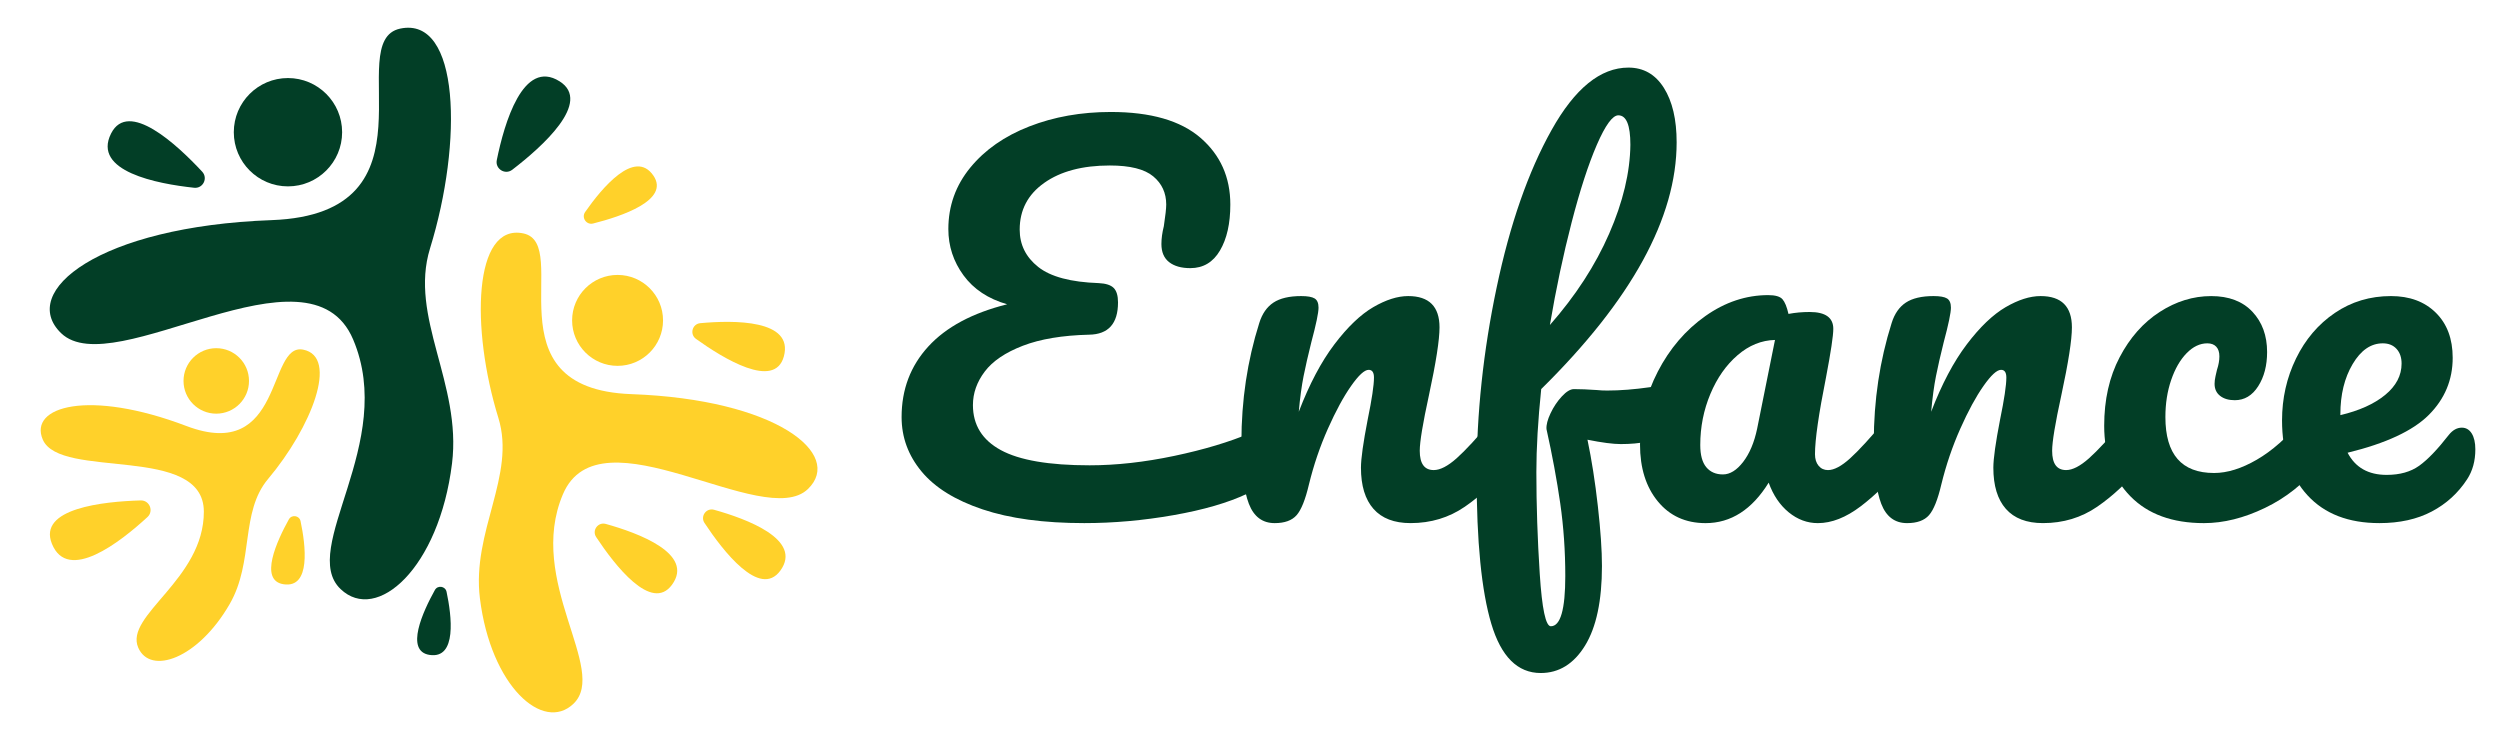
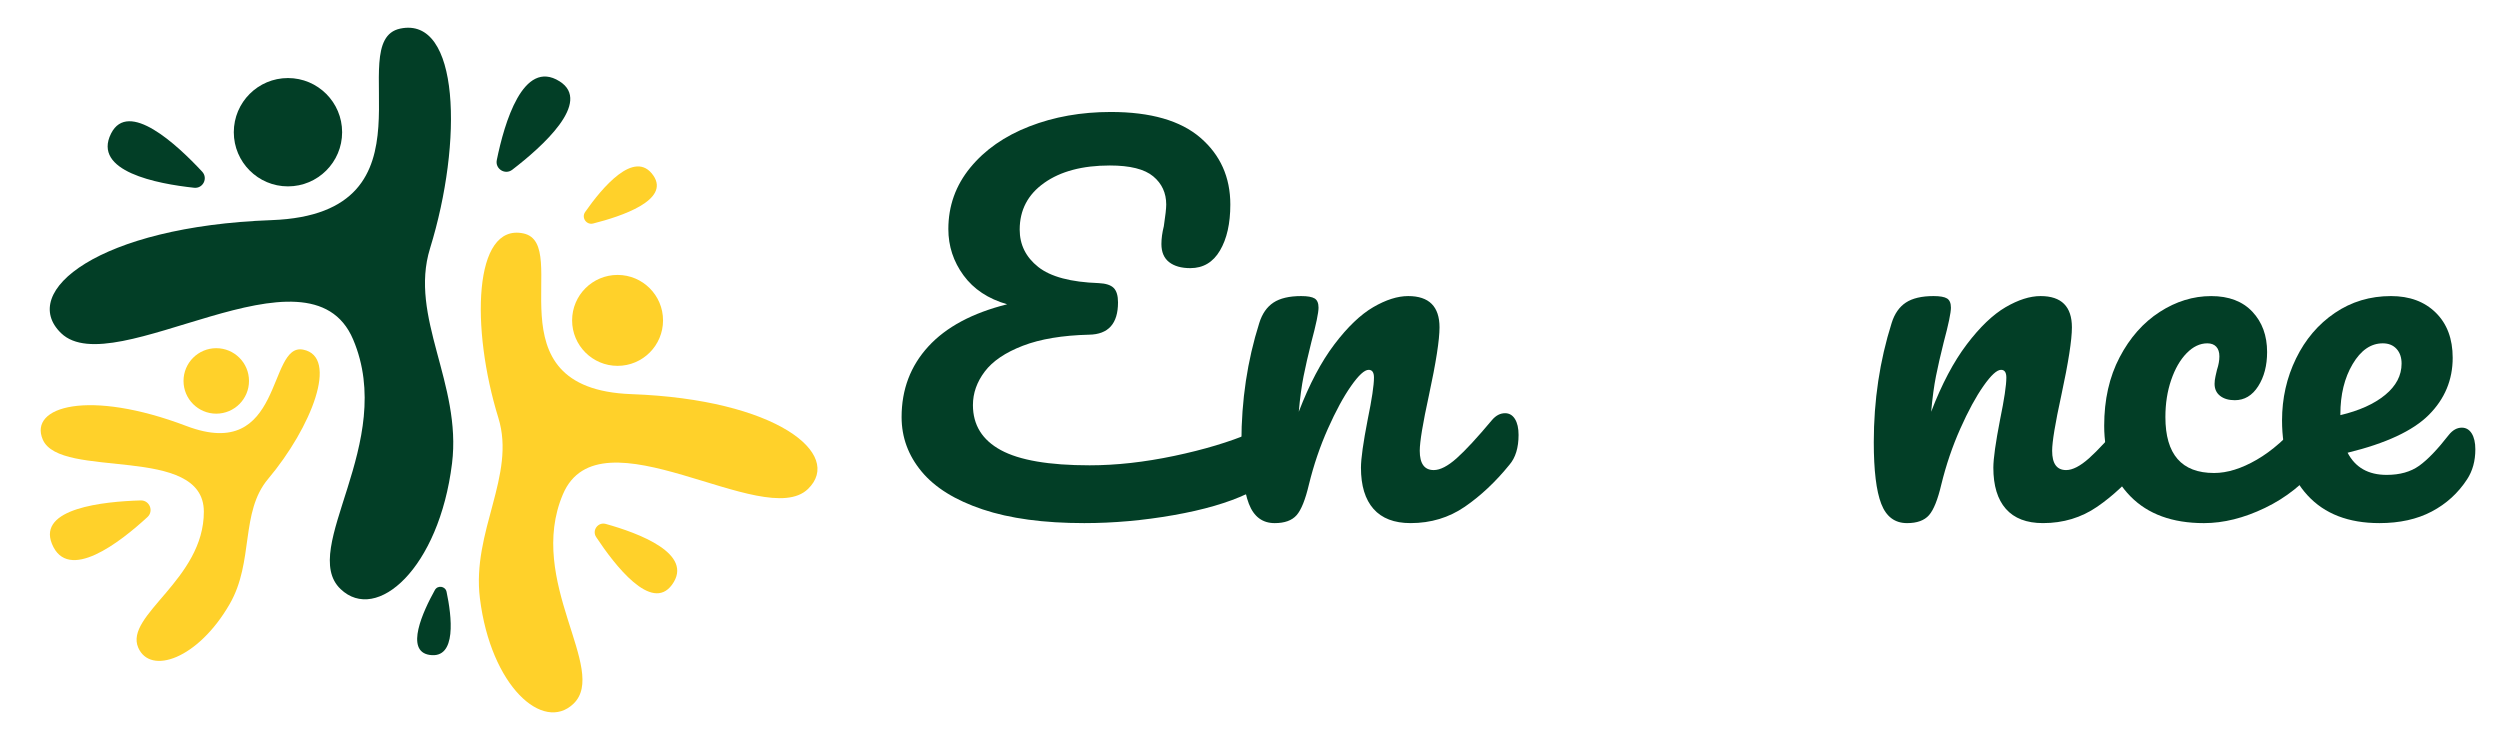
<svg xmlns="http://www.w3.org/2000/svg" version="1.1" id="Calque_1" x="0px" y="0px" width="200px" height="60px" viewBox="0 0 200 60" enable-background="new 0 0 200 60" xml:space="preserve">
  <g>
    <g>
      <g>
        <path fill="#FFD12A" d="M18.382,48.311c-2.545,4.423-6.364,5.716-7.324,3.498c-1.12-2.589,5.26-5.441,5.25-10.88     c-0.011-5.441-11.502-2.521-12.888-5.768c-1.133-2.653,3.684-4.048,11.494-1.08c7.81,2.964,6.455-6.67,9.332-6.111     c2.893,0.561,0.673,6.214-2.801,10.349C19.207,40.981,20.325,44.935,18.382,48.311z" />
        <circle fill="#FFD12A" cx="17.301" cy="30.474" r="2.619" />
      </g>
    </g>
    <path fill="#FFD12A" d="M11.256,40.034c0.709-0.02,1.063,0.851,0.542,1.33c-2.186,2.013-6.375,5.282-7.645,2.138   C3.005,40.663,8.291,40.119,11.256,40.034z" />
-     <path fill="#FFD12A" d="M23.108,41.55c0.227-0.407,0.839-0.316,0.936,0.141c0.405,1.914,0.849,5.386-1.359,5.049   C20.692,46.436,22.16,43.26,23.108,41.55z" />
  </g>
  <g>
    <g>
      <path fill="#023E26" d="M36.162,37.077c-1.037,8.385-6.029,12.812-8.917,10.047c-3.374-3.226,4.522-11.681,1.005-19.968    c-3.516-8.289-19.159,3.555-23.361-0.502c-3.436-3.318,3.014-8.541,16.83-9.043C35.534,17.109,27.27,3.288,32.017,2.288    c4.773-1.005,5.024,9.043,2.386,17.583C32.704,25.373,36.952,30.681,36.162,37.077z" />
      <circle fill="#023E26" cx="23.037" cy="10.577" r="4.333" />
      <path fill="#023E26" d="M40.981,13.58c-0.571,0.439-1.381-0.067-1.238-0.772c0.602-2.957,2.104-8.136,5.019-6.305    C47.395,8.155,43.371,11.746,40.981,13.58z" />
      <path fill="#023E26" d="M16.176,13.736c0.482,0.521,0.062,1.361-0.644,1.285c-2.954-0.316-8.173-1.31-6.647-4.338    C10.262,7.948,14.156,11.563,16.176,13.736z" />
    </g>
    <path fill="#023E26" d="M34.79,47.203c0.226-0.409,0.838-0.316,0.935,0.141c0.406,1.914,0.849,5.386-1.359,5.049   C32.372,52.088,33.84,48.911,34.79,47.203z" />
  </g>
  <g>
    <g>
      <path fill="#FFD12A" d="M38.393,47.868c0.87,7.035,5.059,10.752,7.483,8.433c2.831-2.709-3.794-9.803-0.843-16.758    c2.951-6.957,16.078,2.983,19.603-0.423c2.883-2.784-2.53-7.168-14.123-7.589c-11.593-0.42-4.659-12.018-8.643-12.858    c-4.004-0.842-4.215,7.589-2.001,14.757C41.294,38.048,37.729,42.499,38.393,47.868z" />
      <circle fill="#FFD12A" cx="49.406" cy="25.631" r="3.637" />
    </g>
    <path fill="#FFD12A" d="M47.448,17.881c-0.536,0.134-0.952-0.469-0.636-0.922c1.326-1.9,3.963-5.09,5.459-2.912   C53.621,16.016,49.69,17.317,47.448,17.881z" />
    <path fill="#FFD12A" d="M47.694,42.966c-0.356-0.534,0.146-1.225,0.766-1.052c2.595,0.722,7.115,2.386,5.299,4.868   C52.121,49.022,49.176,45.21,47.694,42.966z" />
-     <path fill="#FFD12A" d="M56.359,41.836c-0.354-0.538,0.147-1.226,0.766-1.054c2.596,0.724,7.116,2.388,5.3,4.871   C60.787,47.894,57.843,44.08,56.359,41.836z" />
-     <path fill="#FFD12A" d="M55.679,27.111c-0.522-0.375-0.3-1.197,0.341-1.257c2.683-0.248,7.498-0.3,6.687,2.665   C61.972,31.196,57.864,28.68,55.679,27.111z" />
  </g>
  <g>
    <g>
      <path fill="#023E26" d="M101.01,34.406c0.411,0,0.719,0.154,0.925,0.463s0.309,0.708,0.309,1.195c0,0.771-0.187,1.428-0.559,1.967    c-0.373,0.54-1.01,1.028-1.909,1.465c-1.518,0.72-3.484,1.292-5.9,1.717s-4.794,0.636-7.134,0.636    c-3.239,0-5.952-0.365-8.136-1.099c-2.186-0.733-3.812-1.741-4.878-3.027c-1.067-1.284-1.6-2.737-1.6-4.357    c0-2.211,0.713-4.093,2.14-5.649c1.426-1.556,3.528-2.68,6.304-3.374c-1.517-0.437-2.68-1.208-3.489-2.313    c-0.81-1.105-1.215-2.339-1.215-3.702c0-1.851,0.584-3.49,1.754-4.917c1.169-1.427,2.744-2.526,4.724-3.297    c1.979-0.771,4.151-1.156,6.517-1.156c3.188,0,5.579,0.688,7.173,2.063c1.593,1.375,2.39,3.156,2.39,5.341    c0,1.517-0.275,2.744-0.829,3.682c-0.552,0.939-1.343,1.407-2.371,1.407c-0.72,0-1.286-0.16-1.697-0.481s-0.616-0.803-0.616-1.446    c0-0.437,0.064-0.912,0.193-1.427c0.128-0.848,0.192-1.426,0.192-1.734c0-0.926-0.346-1.678-1.041-2.256    c-0.694-0.578-1.851-0.868-3.471-0.868c-2.185,0-3.933,0.463-5.244,1.389c-1.312,0.925-1.967,2.172-1.967,3.74    c0,1.208,0.494,2.205,1.484,2.989c0.989,0.784,2.603,1.214,4.839,1.292c0.565,0.026,0.964,0.154,1.196,0.386    c0.231,0.231,0.347,0.617,0.347,1.157c0,1.697-0.771,2.558-2.314,2.583c-2.134,0.052-3.901,0.347-5.302,0.886    c-1.401,0.541-2.417,1.229-3.046,2.064c-0.631,0.836-0.945,1.729-0.945,2.681c0,1.594,0.745,2.794,2.236,3.604    c1.491,0.81,3.856,1.215,7.095,1.215c2.134,0,4.389-0.251,6.768-0.752c2.377-0.501,4.414-1.112,6.111-1.832    C100.431,34.483,100.751,34.406,101.01,34.406z" />
      <path fill="#023E26" d="M99.911,40.307c-0.399-1.028-0.598-2.674-0.598-4.936c0-3.342,0.475-6.517,1.427-9.524    c0.231-0.746,0.61-1.292,1.137-1.64c0.526-0.347,1.266-0.521,2.217-0.521c0.515,0,0.874,0.065,1.08,0.192    c0.206,0.129,0.309,0.374,0.309,0.734c0,0.411-0.193,1.336-0.579,2.776c-0.257,1.029-0.462,1.927-0.616,2.699    c-0.154,0.771-0.283,1.723-0.386,2.854c0.849-2.211,1.8-4.01,2.854-5.398c1.054-1.389,2.089-2.378,3.104-2.97    c1.016-0.591,1.947-0.887,2.796-0.887c1.67,0,2.506,0.836,2.506,2.506c0,1.003-0.283,2.815-0.848,5.437    c-0.488,2.237-0.733,3.716-0.733,4.435c0,1.028,0.373,1.542,1.119,1.542c0.514,0,1.123-0.314,1.831-0.943    c0.707-0.631,1.651-1.651,2.835-3.066c0.309-0.359,0.654-0.54,1.04-0.54c0.334,0,0.598,0.154,0.791,0.463    c0.192,0.309,0.289,0.732,0.289,1.272c0,1.028-0.244,1.826-0.732,2.392c-1.105,1.362-2.294,2.48-3.566,3.354    c-1.273,0.874-2.719,1.311-4.339,1.311c-1.312,0-2.301-0.379-2.97-1.138c-0.668-0.757-1.002-1.856-1.002-3.296    c0-0.72,0.18-2.006,0.54-3.856c0.333-1.619,0.501-2.738,0.501-3.355c0-0.411-0.142-0.617-0.424-0.617    c-0.335,0-0.804,0.432-1.408,1.293c-0.604,0.861-1.221,1.998-1.851,3.411c-0.631,1.415-1.138,2.906-1.522,4.475    c-0.284,1.208-0.612,2.023-0.983,2.448c-0.374,0.425-0.958,0.636-1.756,0.636C100.997,41.849,100.309,41.335,99.911,40.307z" />
-       <path fill="#023E26" d="M134.441,32.479c0,2.031-1.595,3.047-4.781,3.047c-0.618,0-1.504-0.116-2.662-0.348    c0.334,1.595,0.611,3.361,0.829,5.302c0.219,1.941,0.329,3.541,0.329,4.802c0,2.775-0.451,4.897-1.35,6.362    c-0.9,1.465-2.083,2.198-3.548,2.198c-1.851,0-3.169-1.312-3.952-3.934c-0.785-2.622-1.177-6.582-1.177-11.877    c0-4.936,0.532-9.942,1.6-15.019c1.067-5.077,2.532-9.28,4.397-12.61c1.862-3.329,3.913-4.994,6.149-4.994    c1.208,0,2.153,0.54,2.834,1.62c0.682,1.08,1.022,2.532,1.022,4.357c0,6.041-3.612,12.623-10.835,19.743    c-0.259,2.52-0.387,4.73-0.387,6.632c0,2.648,0.09,5.367,0.271,8.156c0.18,2.789,0.476,4.185,0.887,4.185    c0.771,0,1.156-1.338,1.156-4.012c0-2.004-0.135-3.945-0.404-5.822c-0.271-1.876-0.637-3.856-1.1-5.938    c-0.025-0.333,0.084-0.758,0.328-1.272c0.244-0.514,0.546-0.963,0.906-1.35c0.36-0.386,0.681-0.578,0.964-0.578    c0.514,0,1.131,0.025,1.852,0.076c0.231,0.027,0.501,0.039,0.809,0.039c1.029,0,2.173-0.09,3.433-0.27    c0.206-0.025,0.424-0.051,0.655-0.076s0.464-0.039,0.695-0.039C134.081,30.859,134.441,31.398,134.441,32.479z M127.75,11.578    c-0.681,1.569-1.355,3.645-2.023,6.228c-0.669,2.583-1.247,5.315-1.735,8.193c2.056-2.338,3.638-4.774,4.742-7.307    c1.106-2.532,1.672-4.903,1.697-7.115c0-1.568-0.321-2.352-0.964-2.352C129.004,9.226,128.432,10.01,127.75,11.578z" />
-       <path fill="#023E26" d="M132.628,40.113c-0.952-1.156-1.427-2.673-1.427-4.55c0-2.057,0.475-4.004,1.427-5.842    c0.951-1.838,2.217-3.316,3.799-4.435c1.581-1.118,3.258-1.677,5.032-1.677c0.565,0,0.944,0.11,1.138,0.328    c0.192,0.219,0.353,0.611,0.481,1.176c0.54-0.103,1.104-0.154,1.696-0.154c1.26,0,1.89,0.45,1.89,1.35    c0,0.54-0.192,1.826-0.578,3.856c-0.591,2.957-0.887,5.013-0.887,6.169c0,0.387,0.096,0.695,0.289,0.927    c0.192,0.231,0.443,0.346,0.752,0.346c0.488,0,1.079-0.314,1.773-0.943c0.695-0.631,1.633-1.651,2.814-3.066    c0.31-0.359,0.656-0.54,1.042-0.54c0.333,0,0.598,0.154,0.791,0.463c0.192,0.309,0.289,0.732,0.289,1.272    c0,1.028-0.245,1.826-0.733,2.392c-1.055,1.311-2.172,2.416-3.354,3.316c-1.184,0.899-2.328,1.349-3.433,1.349    c-0.849,0-1.626-0.288-2.334-0.867c-0.706-0.579-1.24-1.369-1.6-2.371c-1.337,2.159-3.021,3.238-5.052,3.238    C134.852,41.849,133.579,41.271,132.628,40.113z M139.453,36.952c0.514-0.669,0.888-1.556,1.119-2.662l1.427-7.094    c-1.081,0.025-2.077,0.43-2.989,1.215c-0.913,0.784-1.64,1.818-2.179,3.103c-0.54,1.286-0.81,2.648-0.81,4.089    c0,0.797,0.16,1.388,0.481,1.773c0.322,0.385,0.765,0.578,1.331,0.578C138.399,37.954,138.938,37.62,139.453,36.952z" />
      <path fill="#023E26" d="M150.501,40.307c-0.399-1.028-0.598-2.674-0.598-4.936c0-3.342,0.476-6.517,1.427-9.524    c0.231-0.746,0.611-1.292,1.138-1.64c0.526-0.347,1.266-0.521,2.217-0.521c0.515,0,0.874,0.065,1.08,0.192    c0.206,0.129,0.309,0.374,0.309,0.734c0,0.411-0.193,1.336-0.579,2.776c-0.257,1.029-0.462,1.927-0.616,2.699    c-0.154,0.771-0.283,1.723-0.386,2.854c0.849-2.211,1.799-4.01,2.854-5.398c1.054-1.389,2.089-2.378,3.104-2.97    c1.015-0.591,1.946-0.887,2.796-0.887c1.67,0,2.506,0.836,2.506,2.506c0,1.003-0.283,2.815-0.848,5.437    c-0.488,2.237-0.733,3.716-0.733,4.435c0,1.028,0.372,1.542,1.119,1.542c0.514,0,1.123-0.314,1.831-0.943    c0.707-0.631,1.651-1.651,2.834-3.066c0.31-0.359,0.655-0.54,1.041-0.54c0.334,0,0.598,0.154,0.791,0.463    c0.192,0.309,0.288,0.732,0.288,1.272c0,1.028-0.243,1.826-0.731,2.392c-1.106,1.362-2.295,2.48-3.566,3.354    c-1.273,0.874-2.719,1.311-4.339,1.311c-1.312,0-2.301-0.379-2.97-1.138c-0.668-0.757-1.002-1.856-1.002-3.296    c0-0.72,0.18-2.006,0.54-3.856c0.333-1.619,0.5-2.738,0.5-3.355c0-0.411-0.141-0.617-0.423-0.617    c-0.335,0-0.804,0.432-1.408,1.293c-0.604,0.861-1.222,1.998-1.851,3.411c-0.631,1.415-1.138,2.906-1.522,4.475    c-0.283,1.208-0.612,2.023-0.983,2.448c-0.374,0.425-0.958,0.636-1.756,0.636C151.587,41.849,150.899,41.335,150.501,40.307z" />
      <path fill="#023E26" d="M170.437,39.709c-1.401-1.427-2.102-3.31-2.102-5.649c0-2.082,0.411-3.907,1.234-5.476    c0.821-1.568,1.889-2.776,3.201-3.625c1.311-0.848,2.686-1.272,4.125-1.272c1.413,0,2.513,0.418,3.298,1.254    c0.783,0.835,1.175,1.908,1.175,3.219c0,1.08-0.237,1.993-0.713,2.739c-0.476,0.745-1.1,1.117-1.87,1.117    c-0.488,0-0.881-0.115-1.176-0.347c-0.296-0.231-0.443-0.553-0.443-0.964c0-0.18,0.025-0.386,0.077-0.617    c0.051-0.231,0.089-0.398,0.115-0.502c0.128-0.385,0.193-0.745,0.193-1.079s-0.084-0.591-0.252-0.772    c-0.167-0.178-0.404-0.269-0.713-0.269c-0.591,0-1.145,0.264-1.658,0.791c-0.514,0.527-0.925,1.24-1.233,2.14    c-0.309,0.899-0.463,1.89-0.463,2.969c0,2.982,1.297,4.473,3.895,4.473c1.054,0,2.191-0.353,3.412-1.061    c1.222-0.706,2.424-1.766,3.606-3.181c0.309-0.359,0.655-0.54,1.041-0.54c0.334,0,0.598,0.154,0.79,0.463    c0.193,0.309,0.289,0.732,0.289,1.272c0,0.978-0.244,1.774-0.732,2.392c-1.208,1.49-2.654,2.642-4.338,3.45    c-1.685,0.811-3.311,1.215-4.879,1.215C173.798,41.849,171.838,41.136,170.437,39.709z" />
      <path fill="#023E26" d="M197.738,34.677c0.191,0.309,0.289,0.732,0.289,1.271c0,0.927-0.22,1.724-0.656,2.392    c-0.72,1.105-1.665,1.967-2.835,2.583c-1.17,0.617-2.563,0.926-4.183,0.926c-2.469,0-4.384-0.738-5.746-2.217    s-2.044-3.478-2.044-5.996c0-1.774,0.373-3.426,1.119-4.956c0.745-1.529,1.779-2.743,3.104-3.644    c1.324-0.899,2.821-1.35,4.492-1.35c1.491,0,2.686,0.443,3.587,1.331c0.899,0.886,1.35,2.088,1.35,3.605    c0,1.774-0.637,3.296-1.909,4.57c-1.273,1.272-3.438,2.281-6.498,3.026c0.618,1.183,1.658,1.773,3.124,1.773    c1.054,0,1.921-0.243,2.603-0.731s1.472-1.313,2.371-2.469c0.31-0.386,0.656-0.578,1.042-0.578    C197.28,34.214,197.545,34.367,197.738,34.677z M188.213,29.124c-0.655,1.104-0.983,2.442-0.983,4.01v0.077    c1.517-0.359,2.712-0.899,3.586-1.619c0.874-0.719,1.311-1.555,1.311-2.506c0-0.488-0.134-0.881-0.404-1.176    s-0.636-0.443-1.099-0.443C189.671,27.466,188.868,28.019,188.213,29.124z" />
    </g>
  </g>
</svg>